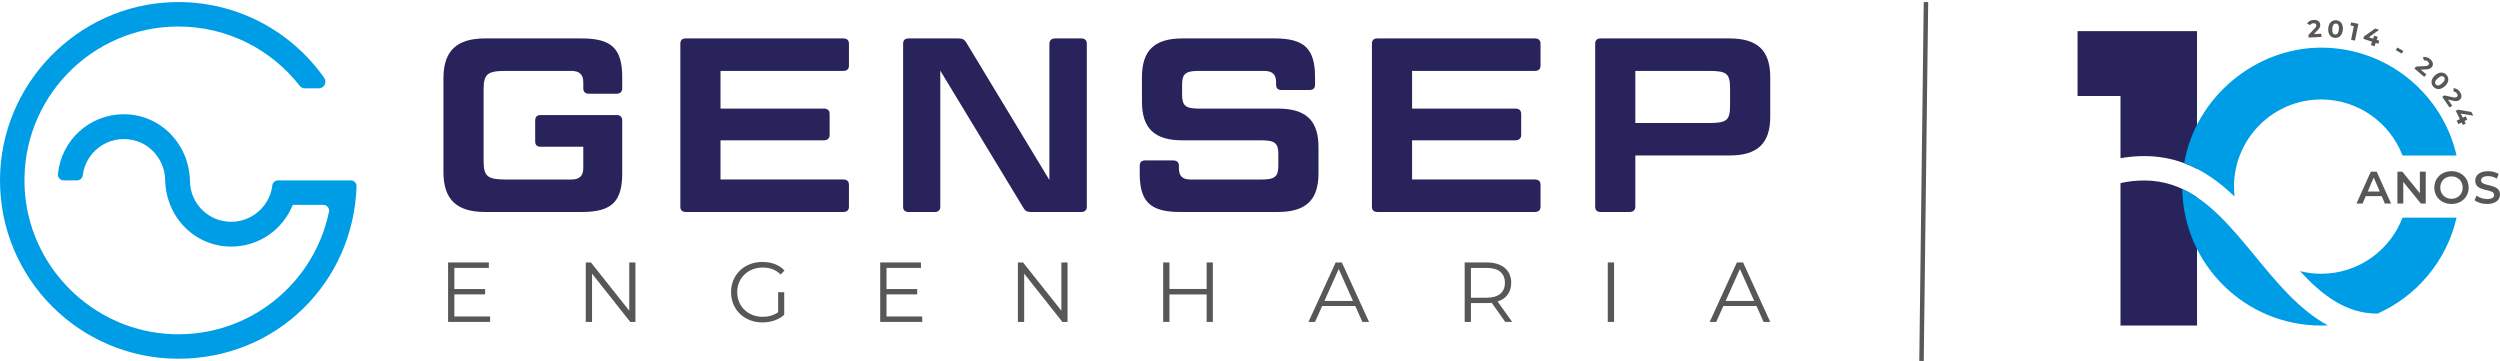
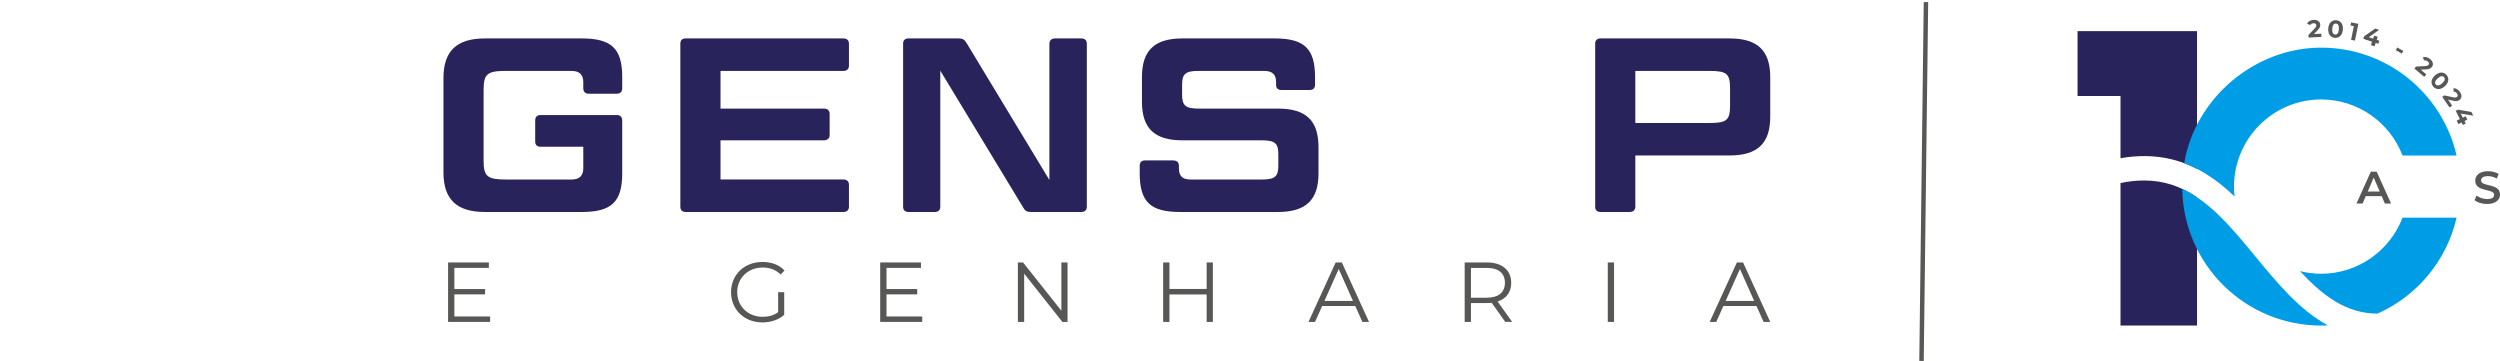
<svg xmlns="http://www.w3.org/2000/svg" width="637" height="92" viewBox="0 0 637 92" fill="none">
  <path d="M529.36 7.938V24.453H540.304V40.313C542.26 39.967 544.284 39.771 546.39 39.771C551.476 39.771 555.872 40.999 559.802 43.025V7.938H529.36ZM540.304 46.65V82.951H559.803V50.269C555.883 47.632 551.535 45.987 546.391 45.987C544.208 45.987 542.184 46.222 540.305 46.65H540.304Z" fill="#29235C" />
  <path d="M574.722 65.416C568.867 58.304 563.242 51.476 556.037 48.129C556.35 67.412 572.069 82.951 591.427 82.951C592.007 82.951 592.583 82.935 593.155 82.907C585.921 79.015 580.259 72.141 574.722 65.416ZM591.427 69.75C589.567 69.75 587.76 69.516 586.032 69.083C591.72 75.241 597.776 79.905 605.742 79.905C605.762 79.905 605.781 79.904 605.801 79.904C615.849 75.431 623.429 66.417 625.933 55.465H612.166C608.97 63.809 600.882 69.75 591.427 69.75ZM569.225 47.546C569.225 35.303 579.185 25.342 591.428 25.342C600.882 25.342 608.97 31.283 612.167 39.626H625.934C622.336 23.887 608.259 12.139 591.428 12.139C574.598 12.139 559.374 24.865 556.534 41.574C561.412 43.392 565.578 46.444 569.373 50.075C569.279 49.244 569.225 48.401 569.225 47.546Z" fill="#009DE7" />
  <path d="M606.853 49.979H602.79L601.989 51.858H600.433L604.089 43.734H605.575L609.243 51.858H607.664L606.852 49.979H606.853ZM606.355 48.795L604.823 45.243L603.303 48.795H606.356H606.355Z" fill="#575756" />
-   <path d="M618.079 43.735V51.859H616.837L612.357 46.358V51.859H610.86V43.735H612.102L616.582 49.236V43.735H618.079Z" fill="#575756" />
-   <path d="M620.262 47.797C620.262 45.394 622.119 43.619 624.637 43.619C627.156 43.619 629.013 45.383 629.013 47.797C629.013 50.211 627.155 51.975 624.637 51.975C622.12 51.975 620.262 50.199 620.262 47.797ZM627.493 47.797C627.493 46.138 626.274 44.942 624.637 44.942C623.001 44.942 621.782 46.137 621.782 47.797C621.782 49.458 623.001 50.653 624.637 50.653C626.274 50.653 627.493 49.458 627.493 47.797Z" fill="#575756" />
  <path d="M630.512 51L631.034 49.828C631.684 50.351 632.717 50.722 633.715 50.722C634.98 50.722 635.514 50.27 635.514 49.666C635.514 47.913 630.686 49.062 630.686 46.045C630.686 44.733 631.731 43.619 633.958 43.619C634.933 43.619 635.955 43.875 636.662 44.339L636.187 45.511C635.456 45.081 634.655 44.873 633.947 44.873C632.693 44.873 632.183 45.36 632.183 45.975C632.183 47.704 637 46.579 637 49.561C637 50.861 635.944 51.975 633.715 51.975C632.45 51.975 631.184 51.581 630.512 51Z" fill="#575756" />
  <path d="M591.46 8.585L591.503 9.405L588.218 9.575L588.185 8.923L589.779 7.253C590.146 6.866 590.202 6.639 590.191 6.428C590.173 6.087 589.927 5.9 589.467 5.924C589.094 5.943 588.785 6.104 588.589 6.406L587.832 5.972C588.142 5.464 588.733 5.115 589.515 5.075C590.484 5.024 591.155 5.489 591.195 6.277C591.218 6.7 591.12 7.09 590.541 7.686L589.59 8.683L591.458 8.586L591.46 8.585Z" fill="#575756" />
  <path d="M593.239 7.247C593.357 5.814 594.218 5.067 595.284 5.155C596.359 5.243 597.078 6.12 596.961 7.553C596.843 8.985 595.988 9.733 594.916 9.645C593.849 9.557 593.122 8.679 593.239 7.246V7.247ZM595.949 7.471C596.03 6.484 595.716 6.047 595.215 6.006C594.718 5.965 594.337 6.346 594.256 7.331C594.175 8.317 594.487 8.756 594.984 8.797C595.487 8.837 595.867 8.458 595.949 7.471Z" fill="#575756" />
  <path d="M600.91 6.075L600.045 10.341L599.058 10.142L599.762 6.668L598.908 6.495L599.069 5.702L600.91 6.076V6.075Z" fill="#575756" />
  <path d="M606.001 11.159L605.328 10.935L605.04 11.803L604.107 11.493L604.395 10.625L602.17 9.887L602.383 9.243L605.201 7.269L606.204 7.601L603.573 9.487L604.682 9.855L604.94 9.082L605.843 9.382L605.586 10.155L606.259 10.378L606.001 11.158V11.159Z" fill="#575756" />
  <path d="M610.835 12.107L612.364 12.975L611.981 13.65L610.452 12.783L610.835 12.107V12.107Z" fill="#575756" />
  <path d="M618.225 18.96L617.696 19.585L615.189 17.461L615.611 16.963L617.915 16.84C618.445 16.81 618.642 16.683 618.778 16.522C618.999 16.261 618.948 15.957 618.597 15.66C618.313 15.419 617.979 15.323 617.629 15.409L617.374 14.574C617.948 14.417 618.617 14.569 619.214 15.075C619.952 15.7 620.125 16.498 619.614 17.1C619.34 17.422 619.002 17.639 618.173 17.677L616.799 17.751L618.224 18.959L618.225 18.96Z" fill="#575756" />
  <path d="M620.442 19.207C621.508 18.246 622.646 18.292 623.361 19.085C624.08 19.884 624.005 21.015 622.937 21.977C621.871 22.938 620.739 22.896 620.019 22.098C619.302 21.304 619.375 20.169 620.441 19.207H620.442ZM622.26 21.224C622.995 20.563 623.066 20.029 622.729 19.655C622.397 19.287 621.859 19.302 621.124 19.963C620.392 20.625 620.319 21.158 620.652 21.527C620.99 21.901 621.528 21.885 622.261 21.223L622.26 21.224Z" fill="#575756" />
  <path d="M624.817 26.924L624.141 27.388L622.282 24.676L622.821 24.308L625.077 24.796C625.597 24.906 625.82 24.836 625.995 24.716C626.277 24.523 626.306 24.216 626.047 23.836C625.836 23.528 625.54 23.348 625.178 23.339L625.153 22.467C625.749 22.467 626.354 22.789 626.796 23.435C627.345 24.234 627.3 25.049 626.648 25.495C626.301 25.734 625.916 25.855 625.105 25.671L623.759 25.38L624.817 26.923V26.924Z" fill="#575756" />
  <path d="M627.537 31.845L627.218 31.212L626.402 31.623L625.96 30.746L626.775 30.334L625.722 28.242L626.327 27.938L629.714 28.528L630.189 29.471L626.997 28.95L627.523 29.993L628.249 29.627L628.677 30.476L627.95 30.842L628.269 31.475L627.537 31.845Z" fill="#575756" />
-   <path d="M70.842 45.968C70.093 45.968 69.479 46.535 69.385 47.279C69.156 49.1 68.459 50.775 67.424 52.184C65.073 55.389 60.964 57.23 56.506 56.231C51.835 55.186 48.475 50.967 48.402 46.182C48.251 36.767 40.922 29.11 31.543 29.11C22.768 29.11 15.564 35.809 14.763 44.377C14.685 45.23 15.366 45.968 16.224 45.968H19.632C20.381 45.968 20.994 45.401 21.088 44.657C21.822 38.769 27.408 34.389 33.723 35.653C38.508 36.611 41.973 40.912 42.077 45.791C42.274 55.3 49.567 62.827 58.935 62.827C66.046 62.827 72.121 58.426 74.597 52.2H82.389C83.326 52.2 84.017 53.063 83.825 53.979C80.028 72.263 63.507 85.88 43.939 85.147C23.621 84.388 7.07 67.878 6.263 47.56C5.374 25.177 23.257 6.758 45.442 6.758C58.004 6.758 69.182 12.662 76.361 21.854C76.683 22.27 77.172 22.514 77.698 22.514H81.219C82.608 22.514 83.398 20.948 82.592 19.809C74.124 7.804 59.986 0.079 44.069 0.548C19.751 1.26 0.12 21.411 0.001 45.734C-0.124 70.936 20.266 91.405 45.437 91.405C70.608 91.405 90.067 71.862 90.853 47.456C90.879 46.639 90.207 45.963 89.386 45.963H70.842V45.968Z" fill="#009DE7" />
  <path d="M150.011 23.882C149.127 23.882 148.622 23.378 148.622 22.493V20.974C148.622 19.018 147.676 18.067 145.59 18.067H128.846C124.169 18.067 123.223 18.888 123.223 22.805V41.001C123.223 44.917 124.169 45.739 128.846 45.739H145.59C147.676 45.739 148.622 44.793 148.622 42.832V37.396H137.756C136.809 37.396 136.367 36.891 136.367 36.069V30.701C136.367 29.817 136.809 29.312 137.756 29.312H157.153C158.037 29.312 158.542 29.817 158.542 30.701V44.158C158.542 51.425 155.827 54.015 148.243 54.015H123.602C116.403 54.015 112.991 50.858 112.991 43.908V19.898C112.991 12.948 116.403 9.791 123.602 9.791H148.243C155.827 9.791 158.542 12.381 158.542 19.648V22.493C158.542 23.378 158.037 23.882 157.153 23.882H150.011Z" fill="#29235C" />
  <path d="M214.922 9.791C215.806 9.791 216.311 10.295 216.311 11.117V16.74C216.311 17.562 215.806 18.067 214.922 18.067H183.587V27.669H209.934C210.818 27.669 211.39 28.111 211.39 28.995V34.426C211.39 35.248 210.823 35.752 209.934 35.752H183.587V45.734H214.922C215.806 45.734 216.311 46.239 216.311 47.061V52.684C216.311 53.505 215.806 54.01 214.922 54.01H174.739C173.793 54.01 173.351 53.505 173.351 52.684V11.112C173.351 10.29 173.793 9.786 174.739 9.786H214.922V9.791Z" fill="#29235C" />
  <path d="M262.71 54.015C261.701 54.015 261.196 53.76 260.754 52.944L239.588 18.004V52.689C239.588 53.511 239.084 54.015 238.2 54.015H231.5C230.553 54.015 230.111 53.511 230.111 52.689V11.117C230.111 10.295 230.553 9.791 231.5 9.791H244.265C245.274 9.791 245.778 10.108 246.221 10.862L267.386 45.864V11.117C267.386 10.295 267.953 9.791 268.837 9.791H275.532C276.416 9.791 276.921 10.295 276.921 11.117V52.689C276.921 53.511 276.416 54.015 275.532 54.015H262.705H262.71Z" fill="#29235C" />
  <path d="M298.934 40.876C299.818 40.876 300.385 41.318 300.385 42.202V42.832C300.385 44.788 301.207 45.739 303.355 45.739H321.551C324.9 45.739 325.717 44.918 325.717 42.265V39.232C325.717 36.579 324.895 35.758 321.551 35.758H301.269C294.128 35.758 290.97 32.663 290.97 25.906V19.648C290.97 12.886 294.133 9.791 301.269 9.791H324.77C332.354 9.791 335.07 12.381 335.07 19.648V21.604C335.07 22.488 334.565 22.93 333.681 22.93H326.539C325.592 22.93 325.15 22.488 325.15 21.604V20.974C325.15 19.019 324.266 18.067 322.055 18.067H305.373C302.024 18.067 301.202 18.889 301.202 21.541V24.132C301.202 26.847 302.024 27.669 305.373 27.669H325.592C332.791 27.669 335.954 30.701 335.954 37.526V44.158C335.954 50.92 332.797 54.015 325.592 54.015H300.697C293.113 54.015 290.398 51.425 290.398 44.158V42.202C290.398 41.318 290.902 40.876 291.787 40.876H298.929H298.934Z" fill="#29235C" />
-   <path d="M391.138 9.791C392.023 9.791 392.527 10.295 392.527 11.117V16.74C392.527 17.562 392.023 18.067 391.138 18.067H359.799V27.669H386.145C387.029 27.669 387.596 28.111 387.596 28.995V34.426C387.596 35.248 387.029 35.752 386.145 35.752H359.799V45.734H391.138C392.023 45.734 392.527 46.239 392.527 47.061V52.684C392.527 53.505 392.023 54.01 391.138 54.01H350.956C350.009 54.01 349.567 53.505 349.567 52.684V11.112C349.567 10.29 350.009 9.786 350.956 9.786H391.138V9.791Z" fill="#29235C" />
-   <path d="M451.056 19.648V29.755C451.056 36.517 447.831 39.612 440.694 39.612H416.684V52.689C416.684 53.511 416.117 54.015 415.232 54.015H407.841C406.894 54.015 406.452 53.511 406.452 52.689V11.117C406.452 10.295 406.894 9.791 407.841 9.791H440.694C447.836 9.791 451.056 12.886 451.056 19.648ZM416.684 31.336H435.638C439.997 31.336 440.819 30.577 440.819 26.915V22.493C440.819 18.826 439.997 18.072 435.638 18.072H416.684V31.336Z" fill="#29235C" />
+   <path d="M451.056 19.648V29.755C451.056 36.517 447.831 39.612 440.694 39.612H416.684V52.689C416.684 53.511 416.117 54.015 415.232 54.015H407.841C406.894 54.015 406.452 53.511 406.452 52.689V11.117C406.452 10.295 406.894 9.791 407.841 9.791H440.694C447.836 9.791 451.056 12.886 451.056 19.648ZM416.684 31.336H435.638C439.997 31.336 440.819 30.577 440.819 26.915V22.493C440.819 18.826 439.997 18.072 435.638 18.072H416.684Z" fill="#29235C" />
  <path d="M124.882 80.637V82.021H114.171V66.874H124.559V68.257H115.773V73.646H123.607V75.009H115.773V80.637H124.882Z" fill="#575756" />
-   <path d="M161.907 66.874V82.021H160.586L150.854 69.729V82.021H149.251V66.874H150.573L160.331 79.165V66.874H161.912H161.907Z" fill="#575756" />
  <path d="M198.282 74.447H199.817V80.226C198.386 81.501 196.352 82.151 194.256 82.151C189.647 82.151 186.271 78.884 186.271 74.447C186.271 70.01 189.642 66.744 194.277 66.744C196.571 66.744 198.563 67.477 199.9 68.928L198.906 69.943C197.627 68.689 196.113 68.169 194.339 68.169C190.594 68.169 187.842 70.832 187.842 74.442C187.842 78.052 190.594 80.721 194.313 80.721C195.759 80.721 197.107 80.393 198.272 79.55V74.442L198.282 74.447Z" fill="#575756" />
  <path d="M234.985 80.637V82.021H224.275V66.874H234.662V68.257H225.882V73.646H233.71V75.009H225.882V80.637H234.99H234.985Z" fill="#575756" />
  <path d="M272.01 66.874V82.021H270.689L260.957 69.729V82.021H259.355V66.874H260.676L270.434 79.165V66.874H272.016H272.01Z" fill="#575756" />
  <path d="M309.036 66.874V82.021H307.454V75.03H297.977V82.021H296.375V66.874H297.977V73.625H307.454V66.874H309.036Z" fill="#575756" />
  <path d="M345.327 77.974H336.89L335.07 82.021H333.405L340.328 66.874H341.904L348.828 82.021H347.137L345.322 77.974H345.327ZM344.739 76.679L341.103 68.543L337.468 76.679H344.739Z" fill="#575756" />
  <path d="M383.539 82.021L380.08 77.152C379.689 77.199 379.299 77.215 378.868 77.215H374.8V82.021H373.198V66.874H378.868C382.717 66.874 385.057 68.819 385.057 72.065C385.057 74.442 383.804 76.112 381.593 76.825L385.292 82.016H383.539V82.021ZM383.455 72.07C383.455 69.646 381.853 68.263 378.826 68.263H374.8V75.857H378.826C381.853 75.857 383.455 74.453 383.455 72.07Z" fill="#575756" />
  <path d="M409.661 66.874H411.263V82.021H409.661V66.874Z" fill="#575756" />
  <path d="M447.555 77.974H439.118L437.298 82.021H435.633L442.556 66.874H444.133L451.056 82.021H449.365L447.55 77.974H447.555ZM446.967 76.679L443.331 68.543L439.696 76.679H446.967Z" fill="#575756" />
  <path d="M490.737 0.527L489.601 91.973" stroke="#585857" stroke-width="1.136" />
</svg>